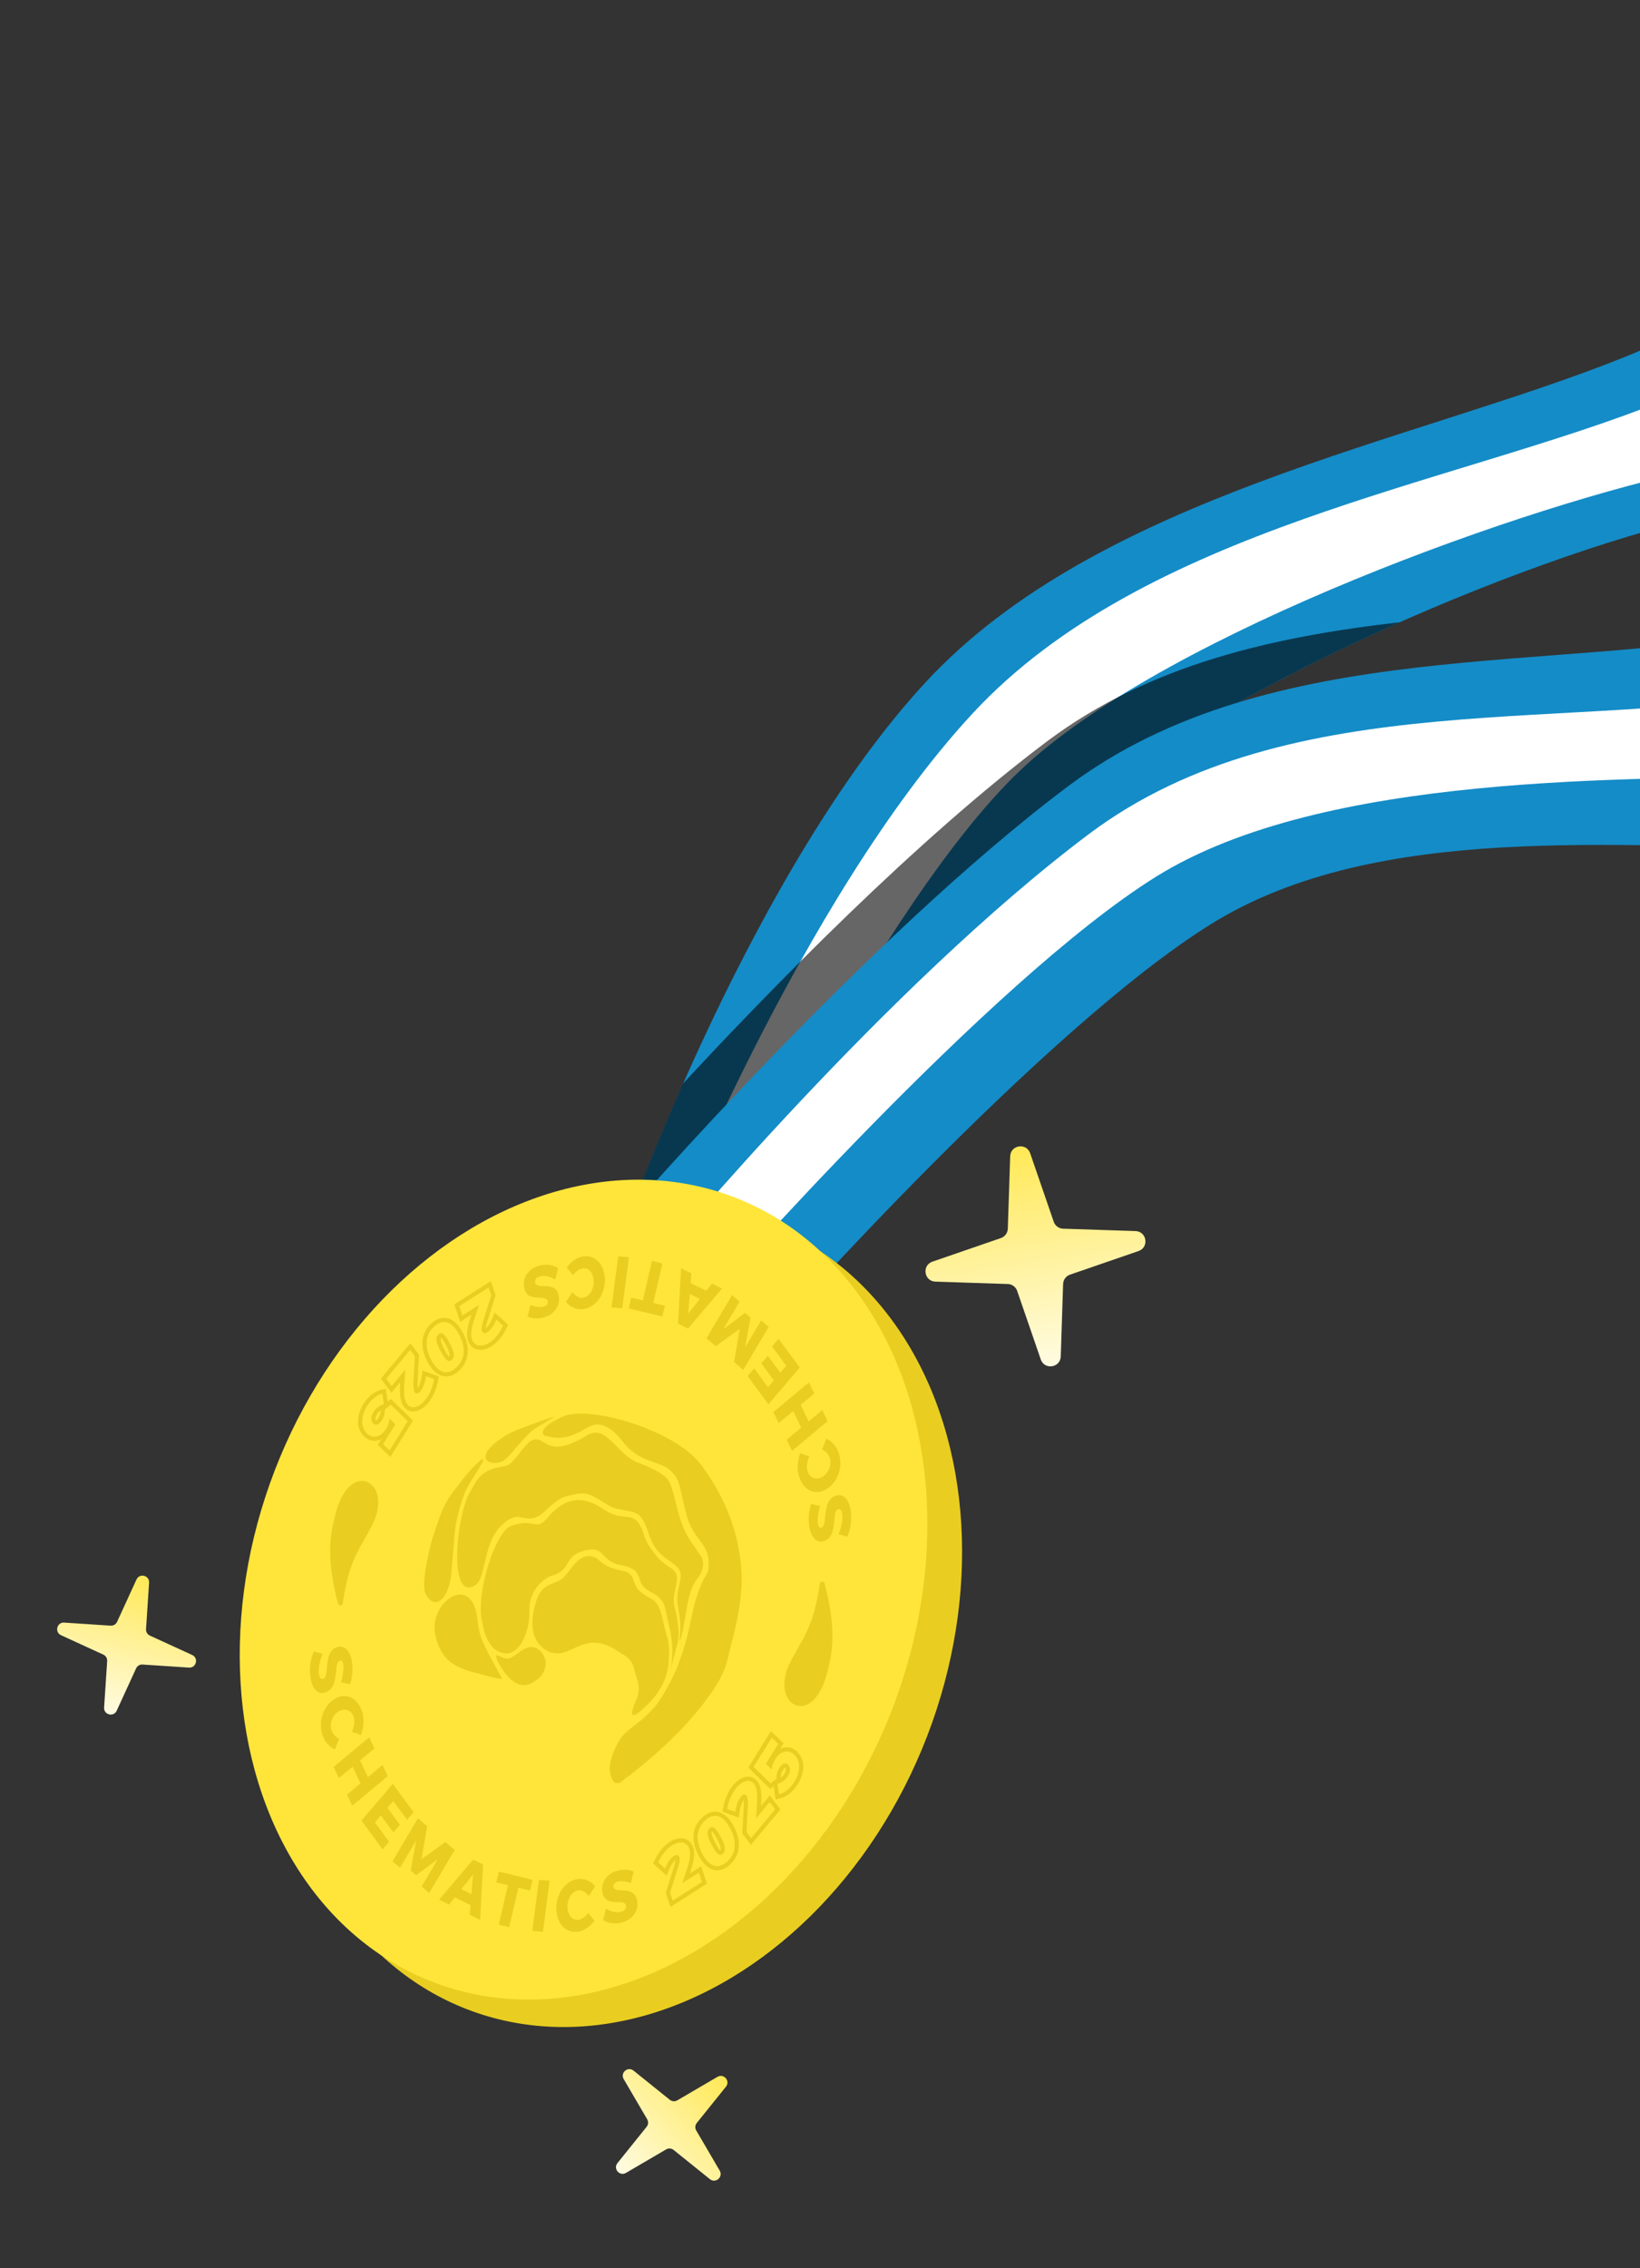
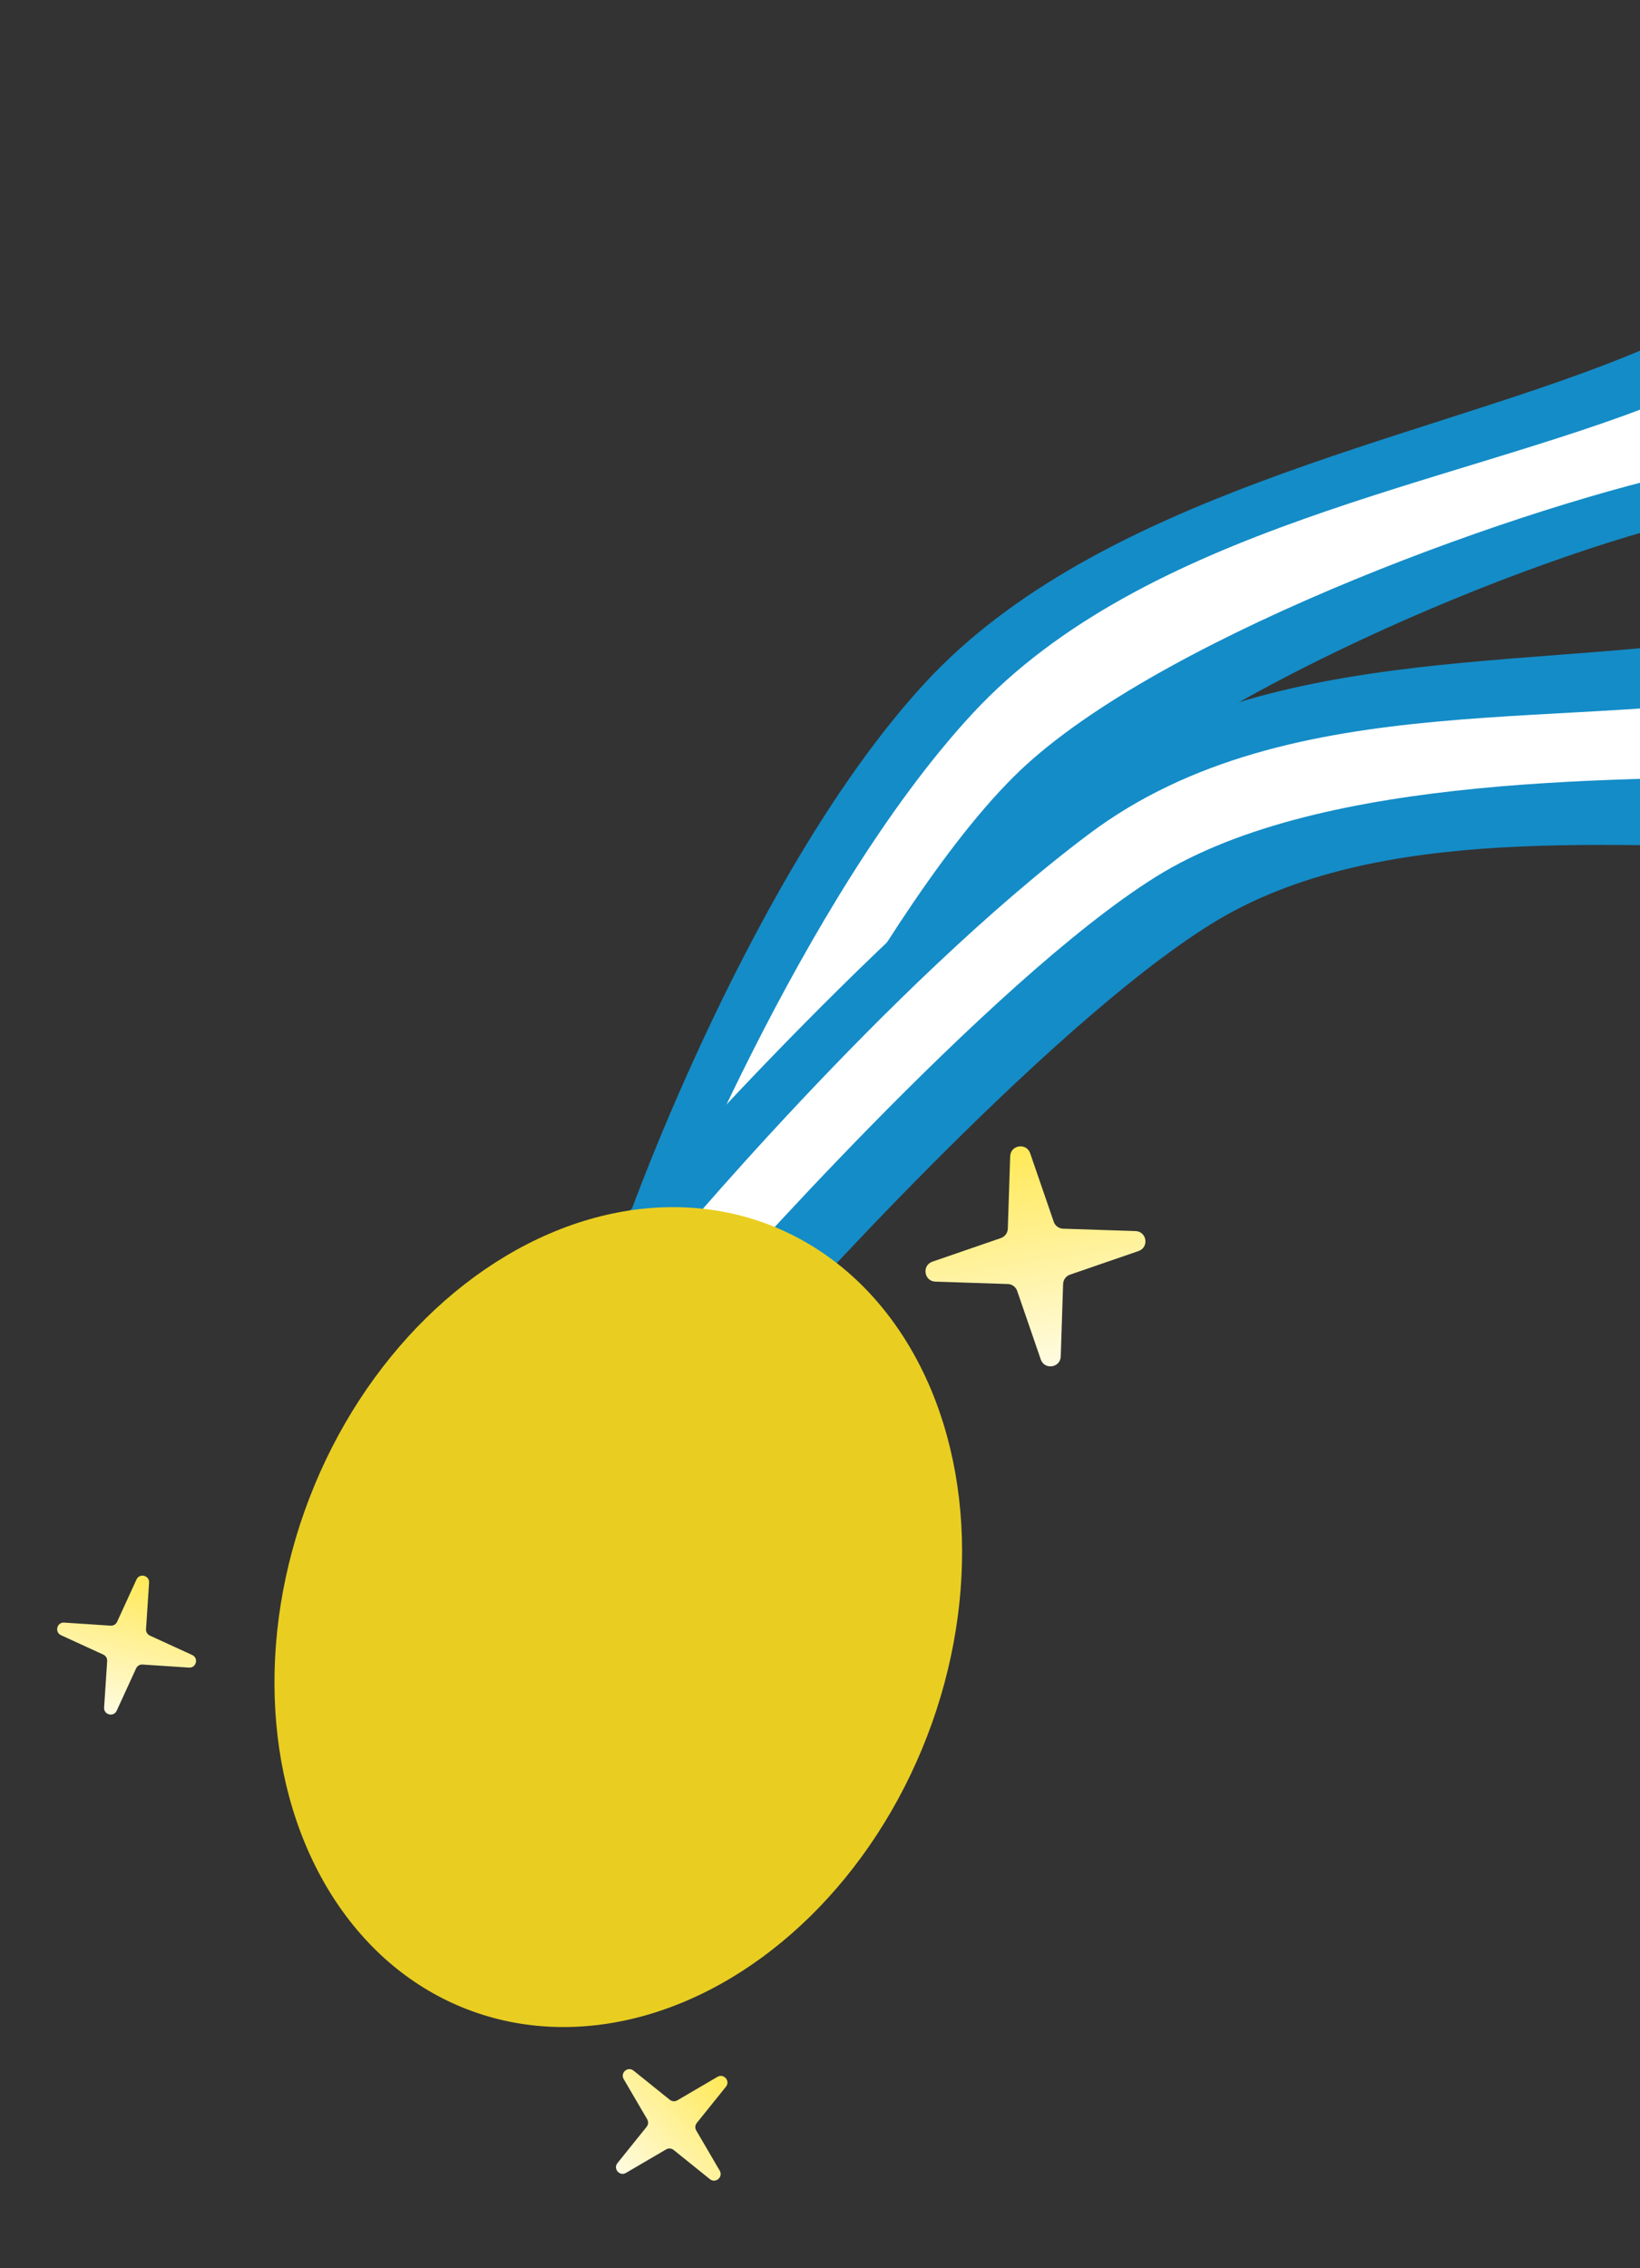
<svg xmlns="http://www.w3.org/2000/svg" width="285" height="394" viewBox="0 0 285 394" fill="none">
  <rect x="0" y="0" width="285" height="394" fill="#333333" stroke="none" />
  <path d="M344.574 19.044L348.561 55.227C348.561 55.227 328.619 83.024 298.685 89.13C268.75 95.235 211.685 118.915 186.245 141.98C160.805 165.044 138.691 225.843 138.691 225.843L109.394 211.13C109.394 211.13 130.934 150.819 160.88 118.492C190.826 86.164 245.65 76.749 282.174 62.087C318.697 47.424 344.574 19.044 344.574 19.044Z" fill="#148CC7" />
  <path d="M350.02 24.308L348.712 40.255C348.712 40.255 325.501 75.276 295.567 81.382C265.632 87.487 203.87 109.711 178.43 132.776C152.991 155.84 121.803 222.851 121.803 222.851L115.373 216.437C115.373 216.437 139.039 156.301 168.985 123.973C198.931 91.646 252.517 84.27 289.041 69.608C325.565 54.945 350.02 24.308 350.02 24.308Z" fill="white" />
  <g style="mix-blend-mode:overlay">
-     <path fill-rule="evenodd" clip-rule="evenodd" d="M110.822 207.277C112.345 203.301 115.037 196.52 118.706 188.225C133.798 171.943 159.175 145.887 181.961 128.783C199.757 115.424 221.296 110.608 243.225 108.096C221.185 117.858 199.444 130.002 186.233 141.98C170.003 156.694 155.127 186.766 146.482 206.612C138.762 214.714 133.265 220.816 131.839 222.409L129.106 221.036L110.822 207.277Z" fill="black" fill-opacity="0.6" />
-   </g>
+     </g>
  <path d="M374.663 63.936L372.119 100.249C372.119 100.249 343.214 146.344 312.669 147.002C282.125 147.659 239.565 142.404 210.413 160.551C181.26 178.697 135.135 230.61 135.135 230.61L108.94 210.898C108.94 210.898 150.381 163.03 185.623 136.575C220.864 110.12 270.788 117.167 309.344 109.268C347.901 101.369 374.663 63.936 374.663 63.936Z" fill="#148CC7" />
  <path d="M374.66 63.936L372.116 100.249C372.116 100.249 344.21 134.12 313.666 134.778C283.122 135.435 230.069 134.136 200.916 152.282C171.764 170.429 123.76 225.153 123.76 225.153L115.249 218.027C115.249 218.027 153.972 171.355 189.214 144.9C224.455 118.445 274.205 127.618 312.761 119.719C351.317 111.82 374.66 63.936 374.66 63.936Z" fill="white" />
  <ellipse cx="57.541" cy="73.045" rx="57.541" ry="73.045" transform="matrix(-0.933 -0.359 -0.359 0.933 187.354 233.418)" fill="#E9CE21" />
-   <ellipse cx="57.541" cy="73.045" rx="57.541" ry="73.045" transform="matrix(-0.933 -0.359 -0.359 0.933 181.318 228.648)" fill="#FFE539" />
  <path fill-rule="evenodd" clip-rule="evenodd" d="M92.547 326.548L86.693 325.124L86.256 326.995L88.272 327.486L86.673 334.347L88.485 334.788L90.085 327.926L92.11 328.419L92.547 326.548ZM82.199 325.644L80.177 328.183L81.923 329.046L82.199 325.644ZM82.228 323.031L83.955 323.885L83.437 333.516L81.637 332.627L81.769 330.941L79.054 329.598L78.055 330.856L76.319 329.998L82.228 323.031ZM74.237 317.233L72.636 315.849L68.207 323.332L69.515 324.462L72.324 319.716L71.365 324.93L72.316 325.753L76.081 322.964L73.276 327.714L74.584 328.844L79.013 321.362L77.412 319.978L73.239 322.988L74.237 317.233ZM68.255 309.883L71.87 314.787L70.735 316.118L68.332 312.857L67.321 314.043L69.49 316.985L68.359 318.312L66.19 315.369L65.156 316.582L67.624 319.931L66.493 321.257L62.813 316.264L68.255 309.883ZM65.078 303.726L64.15 301.801L57.968 306.95L58.896 308.875L61.267 306.9L62.657 309.782L60.286 311.757L61.213 313.682L67.395 308.534L66.467 306.609L63.946 308.709L62.557 305.826L65.078 303.726ZM61.152 300.824C61.252 300.617 61.334 300.405 61.398 300.187C61.466 299.968 61.513 299.75 61.541 299.535C61.572 299.317 61.582 299.107 61.573 298.903C61.563 298.699 61.533 298.509 61.483 298.332C61.395 298.025 61.265 297.766 61.09 297.556C60.917 297.35 60.716 297.198 60.489 297.102C60.262 297.006 60.014 296.967 59.745 296.987C59.478 297.011 59.205 297.1 58.927 297.254C58.648 297.408 58.406 297.605 58.2 297.844C57.995 298.086 57.831 298.352 57.71 298.642C57.589 298.932 57.515 299.235 57.49 299.551C57.467 299.871 57.498 300.185 57.586 300.492C57.634 300.661 57.7 300.823 57.784 300.976C57.873 301.132 57.975 301.277 58.091 301.413C58.211 301.547 58.342 301.668 58.483 301.776C58.63 301.886 58.783 301.977 58.944 302.048L58.2 303.908C57.947 303.799 57.704 303.656 57.472 303.477C57.245 303.301 57.033 303.098 56.838 302.868C56.648 302.64 56.48 302.388 56.335 302.113C56.187 301.839 56.07 301.552 55.985 301.253C55.813 300.646 55.741 300.034 55.769 299.417C55.801 298.799 55.92 298.213 56.125 297.659C56.332 297.109 56.618 296.608 56.982 296.157C57.351 295.708 57.785 295.345 58.284 295.068C58.777 294.795 59.265 294.649 59.748 294.63C60.233 294.615 60.683 294.715 61.099 294.929C61.52 295.145 61.892 295.468 62.214 295.899C62.54 296.332 62.792 296.858 62.967 297.476C63.052 297.776 63.11 298.091 63.141 298.421C63.173 298.755 63.177 299.09 63.155 299.427C63.136 299.767 63.091 300.103 63.019 300.437C62.948 300.774 62.852 301.092 62.729 301.391L61.152 300.824ZM59.271 292.203C59.344 291.966 59.41 291.712 59.469 291.441C59.529 291.175 59.578 290.907 59.616 290.639C59.654 290.371 59.678 290.111 59.687 289.861C59.7 289.61 59.693 289.384 59.667 289.183C59.653 289.073 59.631 288.967 59.6 288.867C59.57 288.77 59.53 288.685 59.478 288.612C59.428 288.544 59.368 288.495 59.298 288.467C59.228 288.439 59.146 288.44 59.053 288.47C58.903 288.519 58.787 288.623 58.707 288.782C58.627 288.944 58.564 289.144 58.518 289.38C58.476 289.616 58.442 289.879 58.417 290.168C58.392 290.458 58.359 290.756 58.319 291.063C58.282 291.369 58.229 291.674 58.161 291.978C58.092 292.282 57.993 292.566 57.864 292.83C57.734 293.094 57.565 293.326 57.354 293.527C57.144 293.732 56.879 293.887 56.558 293.992C56.177 294.117 55.836 294.126 55.533 294.021C55.234 293.918 54.976 293.734 54.757 293.469C54.539 293.208 54.359 292.883 54.218 292.495C54.081 292.105 53.983 291.689 53.926 291.248C53.88 290.892 53.858 290.526 53.862 290.15C53.866 289.778 53.894 289.404 53.946 289.029C53.998 288.654 54.074 288.284 54.173 287.919C54.272 287.558 54.395 287.215 54.541 286.891L56.093 287.303C55.97 287.561 55.858 287.843 55.758 288.148C55.663 288.457 55.584 288.766 55.524 289.075C55.463 289.385 55.422 289.688 55.401 289.985C55.384 290.28 55.391 290.547 55.422 290.784C55.439 290.919 55.466 291.046 55.502 291.167C55.539 291.287 55.587 291.388 55.646 291.471C55.706 291.554 55.778 291.611 55.862 291.643C55.947 291.68 56.044 291.68 56.154 291.644C56.308 291.593 56.425 291.487 56.505 291.325C56.588 291.165 56.651 290.967 56.694 290.732C56.74 290.495 56.773 290.231 56.795 289.938C56.816 289.65 56.844 289.353 56.878 289.048C56.914 288.742 56.964 288.436 57.025 288.13C57.09 287.827 57.184 287.545 57.307 287.283C57.433 287.021 57.597 286.788 57.801 286.585C58.005 286.386 58.264 286.235 58.577 286.132C58.931 286.017 59.254 286.005 59.544 286.097C59.838 286.189 60.095 286.36 60.316 286.612C60.539 286.863 60.725 287.183 60.873 287.574C61.022 287.965 61.127 288.401 61.19 288.884C61.229 289.19 61.251 289.505 61.255 289.828C61.258 290.15 61.244 290.471 61.212 290.788C61.183 291.104 61.136 291.414 61.071 291.716C61.01 292.022 60.933 292.311 60.839 292.585L59.271 292.203ZM93.659 326.561L95.52 326.706L94.356 335.577L92.495 335.433L93.659 326.561ZM101.932 328.935C102.067 329.065 102.19 329.216 102.301 329.387L103.434 327.67C103.263 327.45 103.067 327.256 102.845 327.087C102.627 326.918 102.394 326.78 102.147 326.672C101.903 326.56 101.649 326.481 101.384 326.434C101.122 326.386 100.859 326.375 100.595 326.4C100.051 326.45 99.543 326.613 99.072 326.889C98.603 327.16 98.194 327.516 97.843 327.957C97.496 328.394 97.219 328.9 97.013 329.475C96.811 330.05 96.702 330.662 96.687 331.312C96.672 331.97 96.75 332.574 96.923 333.122C97.099 333.666 97.348 334.129 97.669 334.512C97.994 334.894 98.382 335.182 98.833 335.376C99.284 335.566 99.776 335.636 100.31 335.586C100.573 335.561 100.841 335.497 101.113 335.391C101.386 335.29 101.65 335.156 101.907 334.989C102.167 334.817 102.414 334.619 102.649 334.395C102.887 334.167 103.104 333.917 103.299 333.646L102.233 332.299C102.107 332.471 101.97 332.629 101.822 332.773C101.677 332.913 101.528 333.036 101.373 333.143C101.219 333.246 101.064 333.33 100.907 333.395C100.754 333.456 100.603 333.493 100.454 333.507C100.184 333.532 99.934 333.49 99.704 333.381C99.477 333.271 99.282 333.109 99.118 332.892C98.955 332.676 98.828 332.416 98.737 332.113C98.65 331.809 98.61 331.474 98.619 331.107C98.628 330.74 98.683 330.395 98.785 330.074C98.89 329.753 99.03 329.47 99.204 329.227C99.379 328.983 99.582 328.785 99.815 328.633C100.051 328.48 100.304 328.391 100.575 328.366C100.73 328.352 100.887 328.365 101.044 328.405C101.202 328.445 101.355 328.51 101.505 328.602C101.655 328.689 101.797 328.8 101.932 328.935ZM109.629 327.115C109.447 327.043 109.251 326.982 109.041 326.932C108.834 326.881 108.625 326.843 108.414 326.819C108.203 326.794 107.998 326.787 107.798 326.798C107.597 326.804 107.415 326.832 107.251 326.883C107.161 326.911 107.073 326.948 106.989 326.995C106.907 327.042 106.835 327.1 106.77 327.171C106.709 327.241 106.663 327.321 106.632 327.411C106.601 327.502 106.592 327.604 106.605 327.719C106.627 327.904 106.696 328.04 106.814 328.127C106.935 328.213 107.088 328.275 107.272 328.312C107.456 328.344 107.663 328.364 107.892 328.37C108.122 328.375 108.358 328.39 108.6 328.414C108.841 328.433 109.08 328.472 109.315 328.532C109.551 328.591 109.767 328.69 109.964 328.83C110.16 328.969 110.327 329.162 110.463 329.41C110.603 329.656 110.695 329.976 110.741 330.37C110.796 330.838 110.763 331.267 110.642 331.657C110.524 332.042 110.345 332.384 110.106 332.683C109.87 332.981 109.588 333.236 109.259 333.448C108.93 333.655 108.584 333.815 108.223 333.926C107.932 334.015 107.635 334.075 107.334 334.104C107.035 334.131 106.739 334.129 106.444 334.097C106.149 334.064 105.861 334.002 105.579 333.909C105.302 333.816 105.041 333.692 104.798 333.538L105.315 331.548C105.507 331.68 105.72 331.795 105.953 331.894C106.189 331.987 106.428 332.058 106.669 332.107C106.911 332.156 107.149 332.181 107.385 332.18C107.62 332.176 107.835 332.144 108.029 332.084C108.14 332.051 108.245 332.005 108.346 331.949C108.447 331.892 108.534 331.823 108.608 331.741C108.681 331.658 108.736 331.563 108.772 331.454C108.811 331.344 108.823 331.222 108.807 331.086C108.785 330.897 108.714 330.76 108.593 330.674C108.475 330.582 108.323 330.521 108.139 330.488C107.955 330.451 107.746 330.432 107.514 330.431C107.285 330.43 107.05 330.421 106.809 330.406C106.568 330.387 106.328 330.352 106.09 330.302C105.855 330.246 105.639 330.153 105.444 330.022C105.248 329.887 105.08 329.7 104.941 329.462C104.806 329.223 104.716 328.911 104.671 328.525C104.62 328.09 104.649 327.685 104.758 327.311C104.867 326.934 105.035 326.595 105.264 326.295C105.492 325.991 105.772 325.728 106.103 325.507C106.434 325.286 106.797 325.115 107.192 324.994C107.443 324.917 107.699 324.861 107.958 324.828C108.218 324.795 108.473 324.785 108.724 324.797C108.975 324.805 109.217 324.837 109.453 324.892C109.691 324.942 109.914 325.013 110.123 325.107L109.629 327.115ZM142.524 261.623C142.45 261.86 142.384 262.114 142.325 262.385C142.266 262.652 142.217 262.919 142.178 263.187C142.14 263.456 142.116 263.715 142.107 263.965C142.094 264.217 142.101 264.442 142.127 264.643C142.141 264.753 142.164 264.859 142.194 264.96C142.224 265.056 142.265 265.141 142.316 265.214C142.367 265.283 142.427 265.331 142.497 265.359C142.566 265.388 142.648 265.387 142.742 265.356C142.892 265.307 143.007 265.203 143.088 265.045C143.167 264.882 143.23 264.682 143.276 264.446C143.319 264.21 143.353 263.948 143.378 263.658C143.403 263.369 143.435 263.07 143.476 262.763C143.512 262.457 143.565 262.152 143.634 261.848C143.702 261.544 143.801 261.261 143.93 260.997C144.06 260.733 144.23 260.5 144.44 260.299C144.651 260.094 144.916 259.939 145.236 259.834C145.617 259.709 145.959 259.7 146.261 259.806C146.56 259.908 146.819 260.092 147.037 260.357C147.256 260.618 147.435 260.943 147.576 261.332C147.714 261.721 147.811 262.137 147.868 262.579C147.915 262.934 147.936 263.3 147.933 263.676C147.929 264.049 147.9 264.422 147.848 264.797C147.796 265.173 147.72 265.543 147.621 265.907C147.522 266.268 147.399 266.611 147.254 266.936L145.702 266.523C145.825 266.265 145.936 265.984 146.036 265.678C146.132 265.37 146.21 265.061 146.271 264.751C146.331 264.441 146.372 264.138 146.393 263.841C146.41 263.546 146.404 263.28 146.373 263.042C146.355 262.908 146.328 262.78 146.292 262.66C146.255 262.54 146.207 262.438 146.148 262.355C146.089 262.272 146.017 262.215 145.932 262.183C145.848 262.147 145.75 262.146 145.64 262.183C145.486 262.233 145.37 262.339 145.29 262.502C145.206 262.661 145.143 262.859 145.1 263.094C145.055 263.331 145.021 263.596 145 263.888C144.978 264.177 144.95 264.473 144.917 264.778C144.88 265.085 144.831 265.39 144.77 265.696C144.704 265.999 144.61 266.281 144.488 266.543C144.362 266.806 144.197 267.039 143.994 267.241C143.79 267.44 143.531 267.591 143.217 267.694C142.863 267.81 142.541 267.821 142.25 267.729C141.957 267.637 141.7 267.466 141.479 267.214C141.255 266.963 141.069 266.643 140.921 266.252C140.773 265.862 140.667 265.425 140.605 264.943C140.565 264.636 140.543 264.321 140.54 263.999C140.536 263.676 140.551 263.356 140.582 263.038C140.611 262.722 140.658 262.413 140.723 262.11C140.784 261.804 140.862 261.515 140.955 261.241L142.524 261.623ZM140.643 253.002C140.542 253.209 140.46 253.421 140.396 253.639C140.329 253.859 140.281 254.076 140.254 254.292C140.223 254.509 140.212 254.719 140.222 254.923C140.231 255.127 140.261 255.317 140.312 255.494C140.399 255.801 140.53 256.06 140.704 256.27C140.878 256.477 141.078 256.628 141.305 256.724C141.533 256.821 141.781 256.859 142.049 256.839C142.316 256.816 142.589 256.727 142.868 256.572C143.146 256.418 143.388 256.221 143.595 255.983C143.8 255.74 143.963 255.474 144.084 255.184C144.206 254.894 144.279 254.591 144.304 254.275C144.328 253.955 144.296 253.641 144.209 253.334C144.161 253.165 144.095 253.004 144.01 252.85C143.922 252.695 143.819 252.549 143.703 252.413C143.583 252.279 143.453 252.158 143.311 252.05C143.165 251.94 143.011 251.849 142.851 251.778L143.594 249.918C143.847 250.027 144.09 250.171 144.322 250.349C144.55 250.525 144.761 250.728 144.956 250.958C145.147 251.186 145.315 251.438 145.46 251.713C145.608 251.987 145.724 252.274 145.809 252.574C145.982 253.181 146.054 253.792 146.025 254.409C145.993 255.027 145.875 255.613 145.669 256.167C145.462 256.718 145.177 257.218 144.812 257.669C144.444 258.118 144.01 258.481 143.511 258.758C143.018 259.031 142.53 259.177 142.046 259.196C141.562 259.211 141.111 259.111 140.695 258.897C140.274 258.681 139.903 258.358 139.581 257.927C139.254 257.494 139.003 256.969 138.827 256.35C138.742 256.05 138.684 255.735 138.653 255.405C138.622 255.072 138.617 254.736 138.64 254.399C138.658 254.06 138.703 253.723 138.775 253.39C138.846 253.052 138.943 252.734 139.065 252.435L140.643 253.002ZM136.717 250.1L137.644 252.025L143.826 246.876L142.898 244.951L140.527 246.926L139.138 244.044L141.509 242.069L140.581 240.144L134.4 245.293L135.327 247.218L137.849 245.118L139.238 248L136.717 250.1ZM133.539 243.944L129.924 239.039L131.06 237.708L133.463 240.969L134.473 239.784L132.305 236.841L133.436 235.514L135.605 238.457L136.639 237.245L134.17 233.895L135.302 232.569L138.981 237.562L133.539 243.944ZM127.557 236.593L129.158 237.977L133.588 230.495L132.28 229.364L129.47 234.11L130.43 228.896L129.479 228.074L125.713 230.862L128.519 226.113L127.211 224.982L122.782 232.464L124.383 233.848L128.555 230.838L127.557 236.593ZM119.595 228.182L121.617 225.643L119.872 224.78L119.595 228.182ZM119.566 230.795L117.839 229.941L118.358 220.31L120.157 221.2L120.025 222.886L122.741 224.228L123.739 222.97L125.476 223.828L119.566 230.795ZM109.248 227.279L115.102 228.702L115.538 226.831L113.522 226.341L115.121 219.479L113.309 219.039L111.71 225.9L109.684 225.407L109.248 227.279ZM108.135 227.265L106.274 227.121L107.439 218.249L109.3 218.394L108.135 227.265ZM99.862 224.892C99.727 224.761 99.604 224.61 99.493 224.44L98.361 226.156C98.531 226.376 98.727 226.57 98.949 226.739C99.168 226.908 99.4 227.047 99.647 227.154C99.891 227.266 100.145 227.346 100.411 227.393C100.673 227.44 100.935 227.451 101.199 227.427C101.743 227.376 102.251 227.213 102.723 226.937C103.191 226.666 103.601 226.31 103.951 225.869C104.299 225.432 104.575 224.926 104.781 224.351C104.983 223.777 105.092 223.164 105.107 222.514C105.123 221.856 105.044 221.253 104.871 220.704C104.695 220.161 104.447 219.697 104.125 219.315C103.8 218.932 103.412 218.644 102.962 218.45C102.511 218.26 102.019 218.191 101.485 218.24C101.221 218.265 100.953 218.33 100.681 218.435C100.409 218.536 100.144 218.67 99.888 218.837C99.627 219.009 99.38 219.207 99.145 219.431C98.907 219.659 98.691 219.909 98.496 220.18L99.562 221.527C99.687 221.356 99.824 221.198 99.972 221.053C100.117 220.913 100.267 220.79 100.421 220.683C100.575 220.58 100.731 220.496 100.887 220.431C101.04 220.37 101.191 220.333 101.34 220.319C101.61 220.294 101.86 220.336 102.091 220.445C102.317 220.555 102.512 220.718 102.676 220.934C102.84 221.15 102.967 221.41 103.057 221.713C103.145 222.017 103.184 222.352 103.175 222.72C103.167 223.087 103.112 223.431 103.01 223.752C102.904 224.073 102.765 224.356 102.59 224.6C102.416 224.843 102.212 225.041 101.979 225.193C101.743 225.346 101.49 225.435 101.22 225.46C101.064 225.475 100.908 225.462 100.75 225.422C100.593 225.382 100.439 225.316 100.289 225.225C100.14 225.137 99.997 225.026 99.862 224.892ZM92.166 226.711C92.347 226.783 92.543 226.844 92.754 226.894C92.961 226.945 93.17 226.983 93.381 227.008C93.591 227.032 93.797 227.039 93.997 227.029C94.197 227.022 94.379 226.994 94.543 226.943C94.633 226.916 94.721 226.878 94.806 226.831C94.887 226.785 94.96 226.726 95.024 226.655C95.086 226.585 95.132 226.505 95.163 226.415C95.194 226.324 95.203 226.222 95.189 226.107C95.168 225.922 95.098 225.786 94.981 225.699C94.86 225.613 94.707 225.552 94.522 225.515C94.338 225.482 94.131 225.463 93.902 225.457C93.672 225.451 93.437 225.436 93.195 225.413C92.953 225.393 92.715 225.354 92.479 225.295C92.243 225.235 92.027 225.136 91.831 224.997C91.634 224.857 91.468 224.664 91.332 224.417C91.192 224.17 91.099 223.85 91.053 223.456C90.999 222.988 91.032 222.559 91.153 222.169C91.271 221.784 91.449 221.442 91.688 221.143C91.924 220.845 92.206 220.59 92.535 220.379C92.865 220.171 93.21 220.012 93.572 219.901C93.863 219.811 94.159 219.752 94.461 219.723C94.759 219.695 95.056 219.697 95.351 219.73C95.646 219.762 95.934 219.825 96.215 219.917C96.493 220.01 96.753 220.134 96.997 220.289L96.48 222.278C96.288 222.146 96.075 222.031 95.841 221.932C95.605 221.839 95.367 221.768 95.125 221.719C94.884 221.67 94.645 221.646 94.409 221.646C94.174 221.65 93.959 221.682 93.765 221.742C93.655 221.776 93.549 221.821 93.448 221.878C93.347 221.934 93.26 222.003 93.187 222.086C93.113 222.168 93.058 222.263 93.022 222.372C92.983 222.482 92.972 222.605 92.987 222.74C93.009 222.929 93.081 223.066 93.202 223.153C93.32 223.244 93.471 223.306 93.655 223.338C93.84 223.375 94.048 223.394 94.28 223.395C94.509 223.397 94.744 223.405 94.985 223.42C95.227 223.44 95.467 223.474 95.705 223.525C95.94 223.58 96.155 223.673 96.351 223.804C96.547 223.94 96.714 224.126 96.853 224.364C96.988 224.603 97.078 224.916 97.123 225.302C97.174 225.737 97.145 226.141 97.036 226.515C96.927 226.893 96.759 227.232 96.531 227.531C96.302 227.835 96.023 228.098 95.692 228.319C95.36 228.54 94.997 228.711 94.602 228.833C94.351 228.91 94.096 228.965 93.836 228.998C93.577 229.031 93.321 229.041 93.07 229.029C92.82 229.021 92.577 228.99 92.342 228.935C92.104 228.884 91.88 228.813 91.672 228.72L92.166 226.711ZM134.435 310.322L134.661 311.805L134.778 312.574L135.536 312.398C136.057 312.277 136.549 312.046 137.013 311.721L137.211 311.576L137.212 311.575C137.682 311.21 138.104 310.735 138.484 310.169L138.644 309.92C138.878 309.542 139.072 309.162 139.222 308.778L139.358 308.394L139.359 308.39C139.517 307.876 139.6 307.368 139.596 306.87L139.596 306.866C139.59 306.365 139.496 305.888 139.311 305.441L139.312 305.441C139.122 304.979 138.838 304.576 138.466 304.236L138.334 304.12C138.02 303.861 137.669 303.671 137.281 303.583L137.124 303.552C136.763 303.494 136.402 303.519 136.048 303.627L136.048 303.625C135.871 303.677 135.702 303.748 135.54 303.834L135.856 303.323L136.162 302.827L135.742 302.424L134.612 301.338L133.971 300.722L133.501 301.479L130.35 306.557L130.045 307.048L130.46 307.452L133.412 310.332L133.873 310.781L134.371 310.373L134.435 310.322ZM136.77 311.006C136.318 311.356 135.852 311.586 135.373 311.697L135.096 309.885C135.455 309.79 135.795 309.628 136.116 309.4C136.436 309.165 136.702 308.877 136.915 308.533L137.003 308.383C137.084 308.235 137.15 308.088 137.198 307.942C137.259 307.745 137.289 307.562 137.289 307.391C137.289 307.215 137.262 307.056 137.208 306.913L137.161 306.808C137.109 306.708 137.042 306.62 136.961 306.545L136.877 306.478C136.793 306.417 136.703 306.376 136.609 306.356C136.513 306.334 136.416 306.334 136.318 306.357L136.22 306.386C136.119 306.422 136.018 306.478 135.918 306.555L135.819 306.638C135.72 306.729 135.624 306.841 135.531 306.974L135.439 307.114C135.299 307.34 135.188 307.573 135.108 307.813L135.037 308.057C134.955 308.378 134.927 308.682 134.952 308.969L133.915 309.816L130.962 306.937L134.113 301.859L135.243 302.943L133.097 306.403L134.124 307.417C134.126 307.139 134.179 306.847 134.283 306.542C134.387 306.23 134.535 305.92 134.726 305.612L134.886 305.372C135.051 305.143 135.231 304.945 135.426 304.778L135.625 304.623C135.825 304.482 136.033 304.38 136.248 304.318C136.535 304.229 136.826 304.218 137.122 304.285L137.231 304.315C137.487 304.394 137.737 304.544 137.979 304.766C138.274 305.037 138.496 305.353 138.645 305.715C138.794 306.071 138.871 306.458 138.876 306.875C138.878 307.186 138.84 307.508 138.761 307.842L138.67 308.178C138.565 308.515 138.419 308.854 138.233 309.197L138.032 309.54C137.645 310.164 137.224 310.653 136.77 311.006ZM135.69 308.818L135.69 308.82C135.687 308.822 135.683 308.825 135.679 308.827C135.675 308.829 135.671 308.831 135.667 308.834C135.662 308.707 135.668 308.569 135.695 308.419L135.736 308.23C135.782 308.042 135.852 307.857 135.947 307.675L136.051 307.494C136.099 307.416 136.146 307.351 136.188 307.298L136.306 307.169C136.345 307.133 136.378 307.109 136.403 307.094L136.457 307.066L136.46 307.066L136.474 307.077C136.486 307.088 136.496 307.1 136.507 307.115L136.536 307.174C136.545 307.197 136.553 307.226 136.559 307.259L136.569 307.393C136.568 307.476 136.553 307.585 136.511 307.723C136.467 307.854 136.4 307.997 136.303 308.153L136.173 308.345C136.034 308.528 135.873 308.684 135.69 308.818ZM129.158 318.693L129.958 319.747L130.505 320.469L131.085 319.773L135.257 314.765L135.623 314.325L135.277 313.869L134.325 312.613L133.777 311.891L133.197 312.588L132.254 313.721L132.283 313.263L132.283 313.259C132.305 312.892 132.315 312.538 132.313 312.195C132.311 311.847 132.29 311.515 132.248 311.201L132.248 311.2C132.209 310.878 132.143 310.573 132.048 310.29L132.048 310.289C131.951 309.99 131.816 309.714 131.633 309.473L131.534 309.351C131.296 309.074 131.002 308.859 130.649 308.741L130.648 308.742C130.266 308.613 129.871 308.602 129.479 308.693L129.336 308.731C129.004 308.828 128.688 308.992 128.385 309.204L128.384 309.203C128.028 309.449 127.697 309.762 127.389 310.132L127.224 310.34C127.062 310.552 126.913 310.775 126.775 311.01L126.776 311.011C126.596 311.313 126.434 311.63 126.292 311.963L126.19 312.216C126.091 312.471 126 312.733 125.921 313.003L125.92 313.007C125.817 313.362 125.731 313.73 125.66 314.109L125.548 314.712L126.125 314.919L127.549 315.432L128.392 315.735L128.508 314.847C128.524 314.724 128.543 314.604 128.564 314.486L128.637 314.142L128.638 314.139C128.693 313.906 128.755 313.692 128.823 313.498L128.825 313.492C128.892 313.297 128.964 313.129 129.04 312.985C129.103 312.867 129.167 312.771 129.228 312.691L129.228 312.692L129.229 312.699L129.248 312.878L129.259 313.082C129.26 313.155 129.261 313.229 129.259 313.305L129.25 313.54L129.25 313.547L129.013 318.221L128.999 318.483L129.158 318.693ZM133.75 313.049L134.703 314.304L130.532 319.312L129.732 318.257L129.968 313.583L129.979 313.319C129.98 313.232 129.981 313.146 129.978 313.063L129.966 312.822C129.96 312.745 129.952 312.671 129.942 312.599C129.925 312.454 129.899 312.326 129.865 312.217C129.831 312.102 129.788 312.009 129.735 311.94L129.687 311.883C129.638 311.832 129.585 311.795 129.528 311.773C129.449 311.74 129.366 311.733 129.279 311.754C129.237 311.763 129.193 311.778 129.149 311.8L129.01 311.885C128.963 311.919 128.916 311.96 128.868 312.006L128.723 312.164C128.61 312.299 128.504 312.46 128.405 312.646C128.357 312.737 128.311 312.833 128.267 312.935L128.144 313.259C128.105 313.37 128.068 313.484 128.034 313.603L127.936 313.974C127.876 314.224 127.829 314.484 127.794 314.753L126.368 314.24L126.48 313.714C126.52 313.542 126.564 313.373 126.612 313.207L126.772 312.715C126.829 312.555 126.89 312.398 126.955 312.245L127.056 312.019C127.16 311.795 127.274 311.58 127.397 311.374C127.561 311.094 127.743 310.833 127.943 310.593L128.15 310.359C128.359 310.136 128.573 309.948 128.793 309.797C129.084 309.592 129.367 309.458 129.642 309.395L129.845 309.361C130.046 309.341 130.237 309.363 130.421 309.425C130.663 309.506 130.876 309.667 131.059 309.908C131.185 310.074 131.286 310.275 131.362 310.511C131.441 310.744 131.498 311.003 131.534 311.288C131.571 311.571 131.59 311.874 131.592 312.2C131.594 312.525 131.585 312.864 131.564 313.217L131.39 315.882L133.75 313.049ZM123.818 324.766L123.828 324.769L124.02 324.823C124.404 324.915 124.795 324.918 125.183 324.834L125.377 324.784C125.829 324.654 126.255 324.409 126.656 324.081L126.827 323.935C127.223 323.583 127.551 323.188 127.803 322.751L127.907 322.561C128.137 322.115 128.287 321.641 128.358 321.144L128.383 320.93C128.439 320.352 128.39 319.756 128.246 319.147L128.246 319.145L128.187 318.915C128.039 318.379 127.821 317.838 127.537 317.296L127.286 316.849C127.029 316.419 126.751 316.045 126.449 315.733L126.296 315.583C125.937 315.246 125.539 314.991 125.101 314.848L125.101 314.847C125.1 314.847 125.099 314.847 125.098 314.847C125.097 314.846 125.095 314.846 125.094 314.846L125.093 314.845L125.091 314.844L125.091 314.845C124.583 314.675 124.06 314.669 123.543 314.819L123.351 314.882C122.908 315.045 122.49 315.316 122.098 315.665L121.931 315.82C121.553 316.186 121.245 316.594 121.014 317.043L120.92 317.237C120.742 317.627 120.623 318.038 120.562 318.466L120.536 318.682L120.536 318.683L120.52 318.899C120.499 319.333 120.536 319.777 120.625 320.23L120.675 320.458C120.782 320.915 120.943 321.376 121.154 321.839L121.382 322.303C121.666 322.846 121.978 323.319 122.321 323.708L122.471 323.87L122.472 323.872L122.624 324.022C122.933 324.312 123.269 324.543 123.633 324.696L123.818 324.766ZM125.177 324.093C124.791 324.205 124.415 324.201 124.048 324.084C123.683 323.96 123.331 323.722 122.99 323.37C122.647 323.014 122.323 322.547 122.02 321.968L121.809 321.541C121.616 321.116 121.471 320.699 121.375 320.292L121.296 319.891C121.232 319.495 121.218 319.115 121.253 318.751L121.275 318.568C121.335 318.146 121.461 317.747 121.654 317.372L121.741 317.215C121.952 316.848 122.231 316.511 122.576 316.203L122.724 316.078C123.066 315.798 123.406 315.609 123.743 315.511L123.888 315.475C124.223 315.403 124.551 315.422 124.871 315.53C125.237 315.647 125.591 315.882 125.932 316.234C126.273 316.586 126.595 317.052 126.898 317.631C127.2 318.206 127.415 318.766 127.545 319.311C127.673 319.854 127.713 320.371 127.665 320.862C127.625 321.286 127.518 321.689 127.345 322.069L127.267 322.231C127.074 322.606 126.816 322.95 126.491 323.265L126.348 323.398C126.003 323.706 125.66 323.922 125.322 324.046L125.177 324.093ZM124.748 322.04C124.905 322.162 125.055 322.221 125.197 322.218C125.34 322.208 125.483 322.141 125.624 322.015L125.721 321.917C125.811 321.815 125.878 321.7 125.919 321.574C125.976 321.4 125.988 321.197 125.955 320.964C125.925 320.73 125.852 320.46 125.734 320.156L125.637 319.916C125.531 319.669 125.4 319.398 125.246 319.103L125.093 318.819C124.943 318.548 124.802 318.318 124.67 318.128C124.493 317.871 124.327 317.683 124.172 317.564L124.058 317.484C123.982 317.438 123.908 317.409 123.835 317.397L123.727 317.392C123.62 317.394 123.513 317.431 123.407 317.503L123.301 317.586C123.195 317.68 123.113 317.788 123.055 317.909L123.005 318.035C122.949 318.203 122.935 318.405 122.965 318.639C122.993 318.87 123.067 319.141 123.187 319.449C123.304 319.754 123.467 320.105 123.675 320.502C123.882 320.895 124.073 321.22 124.25 321.477C124.425 321.73 124.591 321.918 124.748 322.04ZM125.235 321.348C125.224 321.381 125.204 321.414 125.168 321.452C125.113 321.405 125.04 321.33 124.951 321.216L124.842 321.067C124.687 320.842 124.51 320.544 124.313 320.167L124.05 319.638C123.975 319.475 123.911 319.326 123.859 319.19L123.859 319.189C123.753 318.916 123.699 318.706 123.68 318.553L123.68 318.549C123.67 318.468 123.669 318.405 123.672 318.358L123.688 318.263L123.688 318.259C123.701 318.22 123.723 318.189 123.755 318.154C123.806 318.197 123.878 318.27 123.968 318.385L124.078 318.536L124.197 318.717C124.239 318.782 124.281 318.852 124.326 318.927L124.607 319.437C124.756 319.72 124.878 319.974 124.974 320.199L125.062 320.415C125.14 320.617 125.19 320.787 125.219 320.926L125.241 321.056L125.241 321.066L125.252 321.168C125.256 321.257 125.246 321.314 125.235 321.348ZM115.762 329.041L116.224 330.396L116.521 331.263L117.293 330.771L122.388 327.525L122.866 327.221L122.683 326.685L122.132 325.073L121.836 324.206L121.064 324.698L119.884 325.45L120.09 324.822L120.092 324.818C120.206 324.467 120.305 324.123 120.39 323.787C120.477 323.445 120.542 323.112 120.584 322.79L120.584 322.789C120.63 322.457 120.647 322.135 120.632 321.824L120.632 321.825C120.62 321.507 120.568 321.202 120.47 320.915L120.416 320.766C120.278 320.423 120.079 320.118 119.803 319.876L119.803 319.877C119.501 319.61 119.145 319.437 118.748 319.367L118.602 319.346C118.261 319.307 117.914 319.344 117.568 319.435L117.567 319.434L117.566 319.435L117.564 319.435L117.561 319.436L117.559 319.436L117.56 319.437C117.155 319.54 116.76 319.72 116.375 319.965L116.165 320.107C115.959 320.253 115.762 320.415 115.573 320.592C115.325 320.822 115.092 321.075 114.873 321.35L114.713 321.559C114.555 321.772 114.405 321.996 114.263 322.231L114.26 322.234C114.074 322.544 113.9 322.871 113.738 323.216L113.513 323.696L113.904 324.054L115.078 325.127L115.844 325.828L116.232 324.865C116.278 324.751 116.326 324.64 116.375 324.534L116.528 324.229L116.53 324.226C116.585 324.123 116.639 324.026 116.694 323.934L116.859 323.676L116.862 323.672C116.972 323.51 117.078 323.379 117.179 323.273L117.33 323.131C117.34 323.122 117.351 323.115 117.361 323.108C117.369 323.103 117.376 323.098 117.383 323.093L117.366 323.24L117.365 323.254L117.336 323.441C117.324 323.507 117.31 323.575 117.294 323.647L117.237 323.867C117.216 323.942 117.193 324.018 117.168 324.095L117.166 324.102L115.756 328.593L115.685 328.818L115.762 329.041ZM121.45 325.305L122.002 326.918L116.907 330.164L116.443 328.808L117.853 324.317L117.93 324.062C117.953 323.978 117.975 323.894 117.994 323.811L118.045 323.569C118.059 323.491 118.071 323.415 118.08 323.341L118.102 323.127C118.107 323.059 118.109 322.996 118.107 322.935L118.094 322.759C118.086 322.705 118.074 322.656 118.059 322.611L118.03 322.537C117.998 322.466 117.958 322.409 117.911 322.364L117.862 322.32C117.81 322.282 117.753 322.257 117.689 322.247C117.628 322.235 117.56 322.235 117.486 322.249L117.41 322.267C117.358 322.282 117.304 322.303 117.248 322.33L117.075 322.426C117.007 322.47 116.937 322.52 116.869 322.578L116.661 322.772C116.594 322.842 116.528 322.918 116.462 323.001L116.265 323.269C116.202 323.362 116.139 323.46 116.077 323.563L115.894 323.888C115.775 324.109 115.665 324.345 115.564 324.596L114.391 323.522L114.626 323.05C114.707 322.897 114.792 322.748 114.878 322.605L115.011 322.392C115.147 322.183 115.289 321.985 115.437 321.799L115.587 321.617C115.74 321.439 115.898 321.273 116.063 321.12C116.285 320.911 116.518 320.728 116.762 320.573L117.012 320.425C117.26 320.29 117.504 320.192 117.743 320.132C118.061 320.047 118.355 320.029 118.623 320.076L118.817 320.124C119.006 320.185 119.176 320.283 119.328 320.418C119.529 320.595 119.683 320.838 119.789 321.147C119.862 321.36 119.902 321.598 119.912 321.86C119.925 322.12 119.912 322.397 119.871 322.691C119.852 322.837 119.828 322.986 119.799 323.139L119.692 323.609C119.652 323.769 119.608 323.931 119.561 324.096L119.407 324.596L118.567 327.142L121.45 325.305ZM67.151 242.013L67.377 243.497L67.442 243.445L67.94 243.037L68.401 243.486L71.352 246.366L71.767 246.77L71.462 247.261L68.311 252.34L67.842 253.096L67.2 252.48L66.07 251.394L65.65 250.991L65.957 250.495L66.273 249.984C66.11 250.07 65.942 250.141 65.765 250.193L65.764 250.192C65.411 250.299 65.05 250.325 64.689 250.266L64.531 250.235C64.144 250.147 63.793 249.958 63.479 249.698L63.346 249.583C62.975 249.242 62.691 248.839 62.501 248.377L62.502 248.377C62.316 247.93 62.222 247.453 62.216 246.952L62.216 246.948C62.213 246.451 62.296 245.942 62.454 245.428L62.455 245.424L62.59 245.04C62.74 244.656 62.934 244.276 63.168 243.898L63.328 243.649C63.708 243.083 64.13 242.609 64.601 242.243L64.602 242.242L64.799 242.097C65.263 241.772 65.756 241.541 66.277 241.42L67.035 241.244L67.151 242.013ZM66.439 242.121C65.96 242.232 65.495 242.463 65.043 242.812C64.588 243.165 64.167 243.654 63.78 244.278L63.58 244.621C63.393 244.964 63.248 245.303 63.142 245.64L63.051 245.977C62.973 246.31 62.935 246.632 62.937 246.943C62.942 247.36 63.019 247.747 63.167 248.104C63.316 248.465 63.538 248.782 63.833 249.052C64.076 249.274 64.325 249.424 64.582 249.504L64.691 249.533C64.986 249.601 65.278 249.59 65.565 249.501C65.78 249.438 65.987 249.336 66.188 249.195L66.386 249.041C66.581 248.873 66.761 248.675 66.926 248.446L67.086 248.206C67.278 247.898 67.426 247.588 67.529 247.276C67.634 246.971 67.687 246.679 67.689 246.401L68.716 247.416L66.57 250.875L67.699 251.96L70.85 246.882L67.898 244.003L66.86 244.849C66.885 245.136 66.857 245.44 66.776 245.761L66.705 246.005C66.624 246.245 66.514 246.478 66.374 246.704L66.281 246.844C66.188 246.977 66.092 247.089 65.993 247.18L65.894 247.264C65.795 247.341 65.694 247.397 65.593 247.432L65.495 247.461C65.396 247.484 65.299 247.484 65.204 247.462C65.109 247.442 65.02 247.401 64.935 247.34L64.852 247.273C64.77 247.198 64.703 247.11 64.651 247.01L64.604 246.905C64.551 246.763 64.524 246.603 64.523 246.427C64.523 246.257 64.554 246.073 64.615 245.876C64.663 245.73 64.728 245.583 64.81 245.435L64.897 245.285C65.111 244.942 65.377 244.653 65.697 244.418C66.017 244.19 66.358 244.028 66.716 243.934L66.439 242.121ZM66.122 244.999L66.123 245C65.94 245.134 65.779 245.291 65.64 245.473L65.51 245.665C65.413 245.821 65.346 245.964 65.302 246.095C65.259 246.234 65.244 246.342 65.244 246.426L65.254 246.559C65.26 246.593 65.268 246.621 65.276 246.645L65.306 246.703C65.316 246.718 65.327 246.731 65.338 246.741L65.353 246.752L65.356 246.752L65.41 246.725C65.435 246.709 65.467 246.685 65.506 246.65L65.624 246.52C65.667 246.467 65.713 246.402 65.762 246.324L65.865 246.143C65.96 245.961 66.03 245.776 66.077 245.588L66.118 245.399C66.144 245.249 66.15 245.112 66.145 244.985C66.143 244.986 66.14 244.988 66.137 244.99L66.134 244.991L66.129 244.994C66.127 244.996 66.124 244.997 66.122 244.999ZM71.855 234.071L72.655 235.125L72.813 235.335L72.8 235.598L72.563 240.271L72.563 240.278L72.553 240.513C72.552 240.589 72.552 240.664 72.554 240.736L72.564 240.94L72.584 241.119L72.585 241.126L72.585 241.127C72.645 241.047 72.71 240.951 72.773 240.833C72.849 240.689 72.921 240.521 72.988 240.326L72.989 240.32C73.057 240.126 73.119 239.913 73.175 239.679L73.175 239.676L73.248 239.332C73.27 239.215 73.288 239.094 73.305 238.971L73.421 238.083L74.263 238.386L75.688 238.899L76.264 239.106L76.152 239.709C76.082 240.088 75.995 240.456 75.892 240.812L75.892 240.815C75.812 241.085 75.722 241.348 75.623 241.602L75.521 241.855C75.379 242.188 75.217 242.505 75.037 242.807L75.037 242.808C74.9 243.043 74.751 243.267 74.589 243.478L74.424 243.686C74.116 244.056 73.785 244.369 73.428 244.615L73.427 244.614C73.125 244.826 72.808 244.99 72.477 245.088L72.334 245.125C71.942 245.216 71.546 245.205 71.164 245.076L71.164 245.077C70.81 244.959 70.516 244.744 70.278 244.467L70.18 244.345C69.997 244.104 69.861 243.828 69.765 243.529L69.765 243.528C69.67 243.245 69.604 242.94 69.564 242.618L69.564 242.617C69.523 242.303 69.502 241.971 69.5 241.623C69.498 241.281 69.507 240.926 69.529 240.559L69.529 240.555L69.559 240.097L68.616 241.231L68.035 241.927L67.488 241.205L66.536 239.95L66.189 239.493L66.556 239.054L70.727 234.045L71.307 233.349L71.855 234.071ZM67.109 239.514L68.062 240.769L70.423 237.936L70.249 240.601C70.228 240.954 70.218 241.293 70.22 241.619C70.222 241.944 70.241 242.248 70.279 242.53C70.314 242.815 70.372 243.075 70.451 243.308C70.527 243.544 70.628 243.745 70.753 243.91C70.936 244.151 71.149 244.312 71.392 244.393C71.575 244.456 71.767 244.477 71.967 244.457L72.171 244.423C72.446 244.36 72.729 244.226 73.02 244.021C73.239 243.87 73.453 243.683 73.662 243.46L73.87 243.225C74.069 242.985 74.252 242.725 74.416 242.444C74.539 242.238 74.652 242.023 74.756 241.8L74.857 241.573C74.922 241.42 74.983 241.263 75.041 241.103L75.201 240.611C75.248 240.445 75.292 240.276 75.333 240.104L75.444 239.578L74.019 239.065C73.984 239.335 73.936 239.595 73.876 239.844L73.779 240.215C73.744 240.334 73.707 240.448 73.669 240.559L73.545 240.883C73.502 240.985 73.456 241.081 73.407 241.172C73.308 241.358 73.203 241.519 73.09 241.654L72.944 241.812C72.897 241.859 72.849 241.899 72.802 241.933L72.664 242.018C72.619 242.04 72.576 242.055 72.534 242.064C72.447 242.085 72.364 242.079 72.285 242.046C72.228 242.023 72.174 241.986 72.125 241.935L72.078 241.879C72.025 241.809 71.981 241.717 71.948 241.602C71.914 241.492 71.888 241.365 71.87 241.219C71.86 241.148 71.853 241.073 71.847 240.996L71.834 240.755C71.832 240.672 71.832 240.586 71.834 240.499L71.844 240.235L72.081 235.561L71.281 234.507L67.109 239.514ZM77.984 229.049L77.995 229.052L78.179 229.122C78.544 229.275 78.88 229.506 79.189 229.797L79.341 229.947L79.342 229.948L79.491 230.11C79.835 230.5 80.146 230.972 80.431 231.515L80.659 231.979C80.87 232.442 81.03 232.903 81.138 233.361L81.187 233.588C81.277 234.041 81.314 234.486 81.293 234.919L81.277 235.135L81.276 235.136L81.251 235.352C81.189 235.781 81.071 236.191 80.893 236.581L80.799 236.775C80.568 237.225 80.259 237.632 79.881 237.998L79.715 238.153C79.322 238.503 78.905 238.773 78.461 238.936L78.269 238.999C77.752 239.149 77.23 239.143 76.722 238.973L76.722 238.974C76.721 238.974 76.719 238.973 76.718 238.972C76.717 238.972 76.716 238.972 76.715 238.972L76.713 238.971L76.712 238.971L76.712 238.97C76.273 238.827 75.876 238.572 75.516 238.235L75.363 238.085C75.062 237.774 74.784 237.399 74.526 236.97L74.276 236.522C73.992 235.98 73.773 235.44 73.626 234.903L73.567 234.673L73.566 234.671C73.423 234.062 73.374 233.467 73.429 232.888L73.455 232.674C73.525 232.177 73.675 231.703 73.905 231.257L74.009 231.068C74.262 230.63 74.59 230.235 74.986 229.883L75.156 229.737C75.558 229.409 75.984 229.165 76.435 229.034L76.629 228.984C77.018 228.9 77.409 228.903 77.793 228.995L77.984 229.049ZM77.764 229.735C77.398 229.617 77.022 229.613 76.636 229.725L76.491 229.772C76.152 229.896 75.81 230.113 75.464 230.421L75.321 230.553C74.997 230.868 74.738 231.213 74.546 231.587L74.468 231.749C74.294 232.129 74.187 232.532 74.147 232.956C74.1 233.447 74.14 233.964 74.268 234.507C74.397 235.052 74.613 235.612 74.914 236.187C75.218 236.766 75.54 237.232 75.881 237.584C76.222 237.936 76.576 238.171 76.942 238.288C77.261 238.397 77.589 238.415 77.924 238.343L78.069 238.307C78.407 238.209 78.746 238.02 79.089 237.74L79.236 237.615C79.582 237.307 79.86 236.97 80.072 236.604L80.159 236.446C80.352 236.071 80.478 235.673 80.538 235.25L80.56 235.067C80.594 234.703 80.58 234.323 80.517 233.927L80.437 233.526C80.341 233.119 80.197 232.703 80.003 232.277L79.793 231.85C79.489 231.271 79.166 230.804 78.823 230.449C78.482 230.096 78.129 229.858 77.764 229.735ZM76.616 231.6C76.758 231.597 76.908 231.656 77.065 231.778C77.222 231.9 77.388 232.088 77.563 232.341C77.74 232.598 77.931 232.923 78.137 233.317C78.345 233.713 78.508 234.064 78.626 234.369C78.745 234.677 78.819 234.948 78.847 235.179C78.877 235.414 78.864 235.615 78.808 235.783L78.758 235.909C78.699 236.03 78.617 236.138 78.511 236.232L78.406 236.315C78.299 236.387 78.192 236.424 78.085 236.426L77.978 236.421C77.905 236.409 77.83 236.38 77.755 236.335L77.64 236.254C77.485 236.135 77.319 235.947 77.142 235.691C77.011 235.5 76.87 235.27 76.72 234.999L76.567 234.715C76.412 234.42 76.282 234.149 76.176 233.902L76.078 233.662C75.961 233.358 75.887 233.088 75.857 232.854C75.825 232.621 75.836 232.418 75.893 232.244C75.935 232.118 76.001 232.004 76.092 231.901L76.189 231.803C76.33 231.678 76.472 231.61 76.616 231.6ZM76.645 232.366C76.608 232.405 76.588 232.438 76.577 232.471C76.567 232.504 76.556 232.561 76.56 232.65L76.571 232.752L76.572 232.762L76.594 232.892C76.622 233.032 76.673 233.201 76.75 233.403L76.838 233.619C76.935 233.844 77.057 234.098 77.205 234.381L77.487 234.891C77.531 234.966 77.574 235.036 77.615 235.101L77.735 235.282L77.845 235.433C77.934 235.548 78.006 235.621 78.058 235.664C78.089 235.629 78.112 235.598 78.124 235.559L78.125 235.556L78.141 235.46C78.144 235.413 78.143 235.351 78.132 235.269L78.132 235.265C78.113 235.112 78.06 234.902 77.954 234.629L77.954 234.628C77.902 234.492 77.838 234.343 77.763 234.181L77.5 233.651C77.302 233.274 77.125 232.976 76.97 232.751L76.862 232.602C76.773 232.488 76.7 232.413 76.645 232.366ZM85.588 223.422L86.051 224.777L86.127 225.001L86.057 225.225L84.647 229.717L84.644 229.723C84.62 229.8 84.597 229.876 84.576 229.951L84.519 230.171C84.502 230.243 84.488 230.312 84.476 230.377L84.447 230.565L84.446 230.578L84.429 230.726C84.436 230.72 84.444 230.715 84.451 230.71L84.451 230.71C84.462 230.703 84.472 230.696 84.483 230.687L84.634 230.545C84.735 230.44 84.841 230.308 84.95 230.146L84.953 230.142L85.118 229.884C85.173 229.793 85.228 229.695 85.283 229.592L85.284 229.589L85.438 229.284C85.487 229.178 85.534 229.067 85.581 228.953L85.969 227.99L86.735 228.692L87.909 229.764L88.299 230.122L88.074 230.602C87.912 230.947 87.739 231.274 87.553 231.584L87.55 231.587C87.407 231.822 87.258 232.046 87.1 232.259L86.94 232.468C86.721 232.743 86.487 232.996 86.239 233.226C86.051 233.403 85.854 233.565 85.648 233.711L85.437 233.853C85.053 234.098 84.657 234.278 84.253 234.381L84.254 234.382L84.251 234.383L84.249 234.383L84.247 234.384L84.245 234.384L84.245 234.383C83.899 234.474 83.552 234.511 83.211 234.472L83.064 234.451C82.668 234.381 82.312 234.208 82.01 233.941L82.01 233.942C81.734 233.7 81.534 233.395 81.397 233.052L81.342 232.903C81.244 232.616 81.193 232.311 81.181 231.993L81.18 231.994C81.165 231.683 81.183 231.361 81.228 231.029L81.229 231.028C81.27 230.706 81.335 230.374 81.422 230.032C81.508 229.696 81.607 229.351 81.721 229L81.722 228.996L81.929 228.368L80.749 229.121L79.976 229.612L79.68 228.745L79.129 227.133L78.946 226.597L79.424 226.293L84.519 223.047L85.292 222.555L85.588 223.422ZM79.811 226.9L80.362 228.513L83.245 226.676L82.406 229.222L82.252 229.722C82.204 229.887 82.161 230.049 82.12 230.209L82.014 230.679C81.984 230.832 81.96 230.981 81.942 231.127C81.901 231.421 81.888 231.698 81.901 231.958C81.91 232.221 81.951 232.458 82.023 232.671C82.129 232.981 82.283 233.223 82.485 233.4C82.637 233.535 82.807 233.633 82.995 233.694L83.19 233.742C83.457 233.79 83.751 233.771 84.069 233.686C84.309 233.626 84.552 233.528 84.801 233.393L85.051 233.245C85.295 233.09 85.528 232.907 85.749 232.698C85.914 232.545 86.073 232.379 86.225 232.202L86.376 232.019C86.523 231.833 86.666 231.636 86.801 231.426L86.935 231.214C87.021 231.07 87.105 230.921 87.186 230.769L87.422 230.296L86.249 229.222C86.147 229.473 86.037 229.709 85.919 229.93L85.736 230.255C85.674 230.358 85.611 230.456 85.547 230.549L85.351 230.817C85.285 230.9 85.219 230.976 85.151 231.046L84.944 231.24C84.875 231.298 84.806 231.348 84.737 231.392L84.564 231.488C84.508 231.515 84.455 231.536 84.403 231.551L84.327 231.569C84.253 231.583 84.185 231.584 84.124 231.571C84.06 231.561 84.002 231.536 83.951 231.498L83.901 231.454C83.854 231.409 83.815 231.352 83.783 231.282L83.754 231.207C83.739 231.163 83.726 231.113 83.718 231.06L83.706 230.883C83.704 230.823 83.706 230.759 83.71 230.691L83.733 230.477C83.742 230.403 83.753 230.327 83.768 230.249L83.818 230.007C83.838 229.924 83.859 229.841 83.883 229.756L83.959 229.501L85.37 225.01L84.906 223.655L79.811 226.9ZM107.743 309.67C119.836 300.762 124.937 292.62 125.848 290.115C126.32 288.795 126.49 288.071 126.76 286.923L126.76 286.923C126.904 286.31 127.077 285.576 127.339 284.566C128.418 280.539 129.124 276.171 128.792 272.096C128.176 264.842 125.138 258.828 121.699 254.285C117.101 248.348 102.501 244.133 97.991 246.01C94.098 247.658 93.736 249.139 94.85 249.433C97.338 250.13 99.168 249.748 102.069 247.989C104.733 246.385 106.999 248.853 108.27 250.481C110.052 252.772 112.046 253.463 113.742 254.051L113.742 254.051C114.825 254.426 115.786 254.76 116.492 255.44C117.811 256.688 117.989 257.505 118.45 259.623C118.637 260.48 118.871 261.551 119.245 262.951C119.851 265.26 120.778 266.492 121.575 267.552C122.415 268.668 123.111 269.594 123.138 271.386C123.155 272.903 123.027 273.105 122.675 273.665C122.326 274.219 121.755 275.126 120.883 278.017C120.571 279.046 120.364 280.036 120.133 281.136L120.133 281.136C119.731 283.061 119.257 285.324 118.026 288.726C117.083 291.379 114.897 295.27 113.72 296.573C112.763 297.612 111.948 298.37 111.948 298.37C111.334 298.916 110.861 299.275 110.403 299.622C109.809 300.073 109.242 300.504 108.428 301.295C107.503 302.185 106.09 304.945 105.936 307.146C105.928 307.56 106.117 308.745 106.58 309.417C106.881 309.898 107.605 309.744 107.743 309.67ZM118.766 282.647C118.922 281.745 119.233 279.942 119.55 278.295C120.074 275.72 120.748 274.832 121.258 274.16C121.32 274.079 121.379 274.001 121.435 273.924C121.907 273.247 122.656 271.486 121.747 270.249C119.309 266.704 119.036 266.281 118.338 264.258C118.056 263.456 117.786 262.387 117.513 261.306L117.513 261.306C117.059 259.505 116.597 257.675 116.057 257.005C115.011 255.688 112.164 254.584 111.017 254.139L111.017 254.139L111.017 254.139C110.906 254.096 110.81 254.059 110.734 254.028C109.392 253.514 108.283 252.382 107.233 251.31C105.584 249.626 104.08 248.091 102.048 249.332C97.27 252.244 95.668 251.271 94.464 250.539C93.862 250.174 93.36 249.869 92.611 250.139C91.859 250.428 91.118 251.375 90.367 252.335C89.48 253.468 88.58 254.618 87.634 254.721C83.863 255.17 82.941 256.877 81.916 258.775C81.807 258.976 81.698 259.179 81.583 259.382C79.347 263.314 77.878 277.911 82.381 275.512C83.433 274.975 83.806 273.362 84.244 271.463C84.757 269.24 85.362 266.624 87.253 264.877C89.014 263.255 89.923 263.447 90.891 263.65C91.654 263.811 92.453 263.979 93.735 263.273C94.12 263.056 94.589 262.626 95.116 262.142C96.046 261.288 97.159 260.268 98.315 259.955C101.679 259.048 102.081 259.291 104.695 260.866L104.696 260.866C105.066 261.089 105.481 261.34 105.956 261.617C106.566 261.982 107.485 262.155 108.4 262.327C109.534 262.54 110.662 262.752 111.189 263.327C111.973 264.201 112.292 265.145 112.626 266.134C113.156 267.702 113.725 269.384 116.245 271.08C117.973 272.287 118.662 272.853 118.121 274.97C117.508 277.442 117.687 278.414 117.922 279.685L117.922 279.685C118.067 280.468 118.233 281.364 118.247 282.794C118.244 283.085 118.205 283.545 118.169 283.972L118.169 283.972C118.109 284.683 118.056 285.305 118.192 284.913C118.531 284.103 118.719 283.052 118.766 282.647ZM87.917 287.22C85.077 287.018 84.214 284.076 83.724 281.474C82.739 276.478 86.107 266.036 88.835 265.071C90.813 264.358 91.822 264.565 92.576 264.72C93.502 264.91 94.044 265.021 95.526 263.252C97.215 261.28 99.169 260.51 100.697 260.582C102.438 260.682 103.593 261.386 104.717 262.071C105.689 262.664 106.638 263.242 107.923 263.401C108.109 263.42 108.286 263.435 108.453 263.449L108.454 263.449L108.454 263.449L108.454 263.449L108.454 263.449C109.502 263.538 110.209 263.597 110.862 264.456C111.425 265.197 111.662 265.879 111.907 266.582C112.155 267.298 112.412 268.035 113.028 268.877C114.087 270.355 114.466 270.854 115.511 271.652C115.787 271.862 116.049 272.032 116.287 272.187L116.287 272.187C117.374 272.891 117.991 273.292 117.41 275.808L117.359 276.042C117.067 277.373 116.917 278.058 117.286 279.367C117.686 280.701 118.023 283.633 117.906 284.544C117.779 285.503 116.352 290.754 116.579 289.712C117.256 286.416 116.456 283.154 116.334 282.657L116.33 282.641C116.156 281.956 116.02 281.316 115.899 280.743C115.669 279.659 115.49 278.812 115.194 278.34C114.551 277.345 113.921 276.999 113.267 276.64L113.267 276.64C112.808 276.388 112.337 276.129 111.842 275.636C111.486 275.282 111.314 274.784 111.142 274.287C110.959 273.758 110.776 273.229 110.371 272.873C109.735 272.295 108.881 272.106 108.053 271.924C107.512 271.805 106.983 271.688 106.534 271.467C105.728 271.05 105.249 270.556 104.837 270.13C104.186 269.458 103.702 268.959 102.355 269.207C99.743 269.672 99.201 270.603 98.651 271.547C98.177 272.359 97.698 273.181 95.888 273.725C94.32 274.216 91.925 276.449 92.014 279.587C92.135 283.512 90.28 287.37 87.917 287.22ZM113.448 295.117C114.696 293.673 116.117 291.435 116.233 288.29C116.347 285.73 116.179 285.159 115.839 284.004C115.68 283.464 115.484 282.796 115.261 281.738C114.588 278.477 113.755 278.025 112.684 277.444C112.182 277.172 111.628 276.871 111.014 276.24C110.586 275.814 110.393 275.29 110.205 274.782C109.895 273.943 109.601 273.146 108.29 272.893C105.658 272.381 104.877 271.699 104.26 271.162C103.809 270.768 103.446 270.452 102.509 270.336C100.975 270.131 99.734 271.768 98.791 273.013L98.791 273.013L98.791 273.013L98.791 273.013L98.791 273.013C98.594 273.273 98.41 273.516 98.239 273.721C97.682 274.391 96.965 274.685 96.235 274.985C95.093 275.455 93.918 275.938 93.271 277.89C92.034 281.519 92.229 284.732 94.541 286.431C95.635 287.188 96.921 287.624 98.997 286.672C99.186 286.588 99.376 286.501 99.567 286.412L99.568 286.412C101.616 285.467 103.895 284.416 107.476 286.905C107.664 287.043 107.873 287.167 108.09 287.296L108.09 287.297L108.09 287.297C108.92 287.791 109.864 288.353 110.216 289.996C110.321 290.466 110.454 290.881 110.581 291.274C110.998 292.573 111.342 293.645 110.386 295.75C108.522 300.023 111.771 297.039 113.448 295.117ZM80.28 257.153L80.328 257.094C80.959 256.243 83.467 253.306 83.988 253.524C84.027 253.532 84.016 253.582 84.005 253.631C83.57 254.582 83.034 255.419 82.489 256.27C81.68 257.533 80.852 258.826 80.302 260.57L80.28 260.644C79.866 261.976 79.108 264.418 78.934 267.237C78.889 267.876 78.822 268.655 78.747 269.53L78.747 269.531L78.747 269.531C78.659 270.548 78.561 271.696 78.472 272.906C78.102 277.971 75.44 279.939 73.928 276.804C73.265 275.427 74.183 271.311 74.382 270.423C74.392 270.374 74.401 270.335 74.407 270.307C74.452 270.1 74.49 269.911 74.528 269.721C74.717 268.772 74.908 267.818 75.998 264.676C77.246 260.974 78.133 259.858 80.28 257.153ZM87.227 291.531L86.898 290.94L86.898 290.94C85.718 288.818 84.666 286.927 83.866 285.135C83.31 283.88 83.106 282.394 82.954 281.28C82.889 280.81 82.834 280.406 82.765 280.113C81.345 273.568 74.538 278.532 75.631 283.967C76.433 287.936 78.628 289.609 82.485 290.551C82.75 290.622 83.029 290.698 83.314 290.775L83.314 290.775L83.314 290.775C85.25 291.301 87.432 291.893 87.227 291.531ZM92.834 292.125C91.036 293.293 89.412 292.732 87.79 290.664C87.383 290.108 86.228 288.506 86.218 287.62C86.21 287.431 86.554 287.581 86.965 287.76C87.237 287.879 87.539 288.011 87.787 288.065C88.465 288.212 88.786 288.004 89.107 287.795C89.153 287.765 89.198 287.735 89.245 287.706C89.488 287.577 89.694 287.421 89.918 287.251L89.918 287.251L89.918 287.251L89.919 287.251C90.078 287.131 90.245 287.005 90.442 286.875C91.897 285.788 93.17 285.909 94.139 287.056C94.775 287.87 94.863 288.772 94.837 289.079C94.659 290.949 93.46 291.721 92.925 292.066C92.892 292.087 92.861 292.107 92.834 292.125ZM96.471 246.05C96.57 245.968 91.046 247.833 88.971 248.785C88.115 249.17 83.934 251.587 84.413 253.303C84.702 254.405 86.799 254.289 87.631 253.639C88.24 253.185 88.977 252.32 89.775 251.383C90.816 250.161 91.96 248.818 93.056 248.114C93.484 247.861 94.052 247.511 94.609 247.169L94.61 247.168L94.611 247.168L94.611 247.168C95.391 246.689 96.149 246.223 96.471 246.05ZM63.344 267.363L63.344 267.364C61.721 270.246 60.427 272.542 59.56 278.536C59.494 278.99 58.871 279.022 58.751 278.573C56.566 270.408 57.417 266.391 58.317 262.936C60.866 253.144 68.524 257.46 64.655 264.962C64.197 265.849 63.76 266.625 63.344 267.363ZM138.69 286.255C138.274 286.993 137.837 287.77 137.379 288.657C133.51 296.159 141.169 300.474 143.717 290.683C144.617 287.228 145.468 283.21 143.284 275.045C143.164 274.597 142.54 274.629 142.475 275.082C141.607 281.076 140.314 283.373 138.69 286.255Z" fill="#E9CE21" />
  <path d="M175.55 200.864C175.615 198.883 178.377 198.467 179.023 200.341L183.12 212.239C183.361 212.939 184.009 213.418 184.749 213.442L197.326 213.854C199.307 213.919 199.723 216.681 197.849 217.327L185.951 221.424C185.251 221.665 184.772 222.313 184.748 223.053L184.336 235.63C184.271 237.611 181.509 238.027 180.864 236.153L176.767 224.255C176.525 223.555 175.877 223.076 175.137 223.052L162.56 222.64C160.579 222.575 160.163 219.813 162.037 219.168L173.935 215.071C174.636 214.829 175.114 214.181 175.138 213.441L175.55 200.864Z" fill="url(#paint0_linear_3664_4159)" />
  <path d="M23.72 274.381C24.251 273.223 25.992 273.663 25.908 274.935L25.377 283.006C25.346 283.481 25.611 283.926 26.044 284.125L33.397 287.497C34.555 288.028 34.114 289.769 32.843 289.685L24.771 289.155C24.296 289.123 23.851 289.389 23.653 289.821L20.281 297.174C19.75 298.332 18.009 297.892 18.093 296.62L18.623 288.549C18.654 288.074 18.389 287.629 17.956 287.43L10.604 284.058C9.446 283.527 9.886 281.786 11.157 281.87L19.229 282.401C19.704 282.432 20.149 282.166 20.348 281.734L23.72 274.381Z" fill="url(#paint1_linear_3664_4159)" />
  <path d="M124.682 360.779C125.782 360.136 126.954 361.496 126.156 362.489L121.086 368.793C120.788 369.164 120.75 369.68 120.99 370.091L125.073 377.074C125.716 378.174 124.356 379.346 123.363 378.548L117.06 373.478C116.689 373.18 116.172 373.141 115.761 373.382L108.778 377.465C107.679 378.108 106.506 376.748 107.305 375.755L112.374 369.452C112.673 369.081 112.711 368.564 112.471 368.153L108.387 361.17C107.744 360.07 109.104 358.898 110.097 359.697L116.401 364.766C116.772 365.064 117.288 365.103 117.699 364.862L124.682 360.779Z" fill="url(#paint2_linear_3664_4159)" />
  <defs>
    <linearGradient id="paint0_linear_3664_4159" x1="175.868" y1="191.178" x2="184.019" y2="245.316" gradientUnits="userSpaceOnUse">
      <stop stop-color="#FFE539" />
      <stop offset="1" stop-color="white" />
    </linearGradient>
    <linearGradient id="paint1_linear_3664_4159" x1="26.317" y1="268.719" x2="17.684" y2="302.836" gradientUnits="userSpaceOnUse">
      <stop stop-color="#FFE539" />
      <stop offset="1" stop-color="white" />
    </linearGradient>
    <linearGradient id="paint2_linear_3664_4159" x1="130.06" y1="357.635" x2="103.401" y2="380.61" gradientUnits="userSpaceOnUse">
      <stop stop-color="#FFE539" />
      <stop offset="1" stop-color="white" />
    </linearGradient>
  </defs>
</svg>